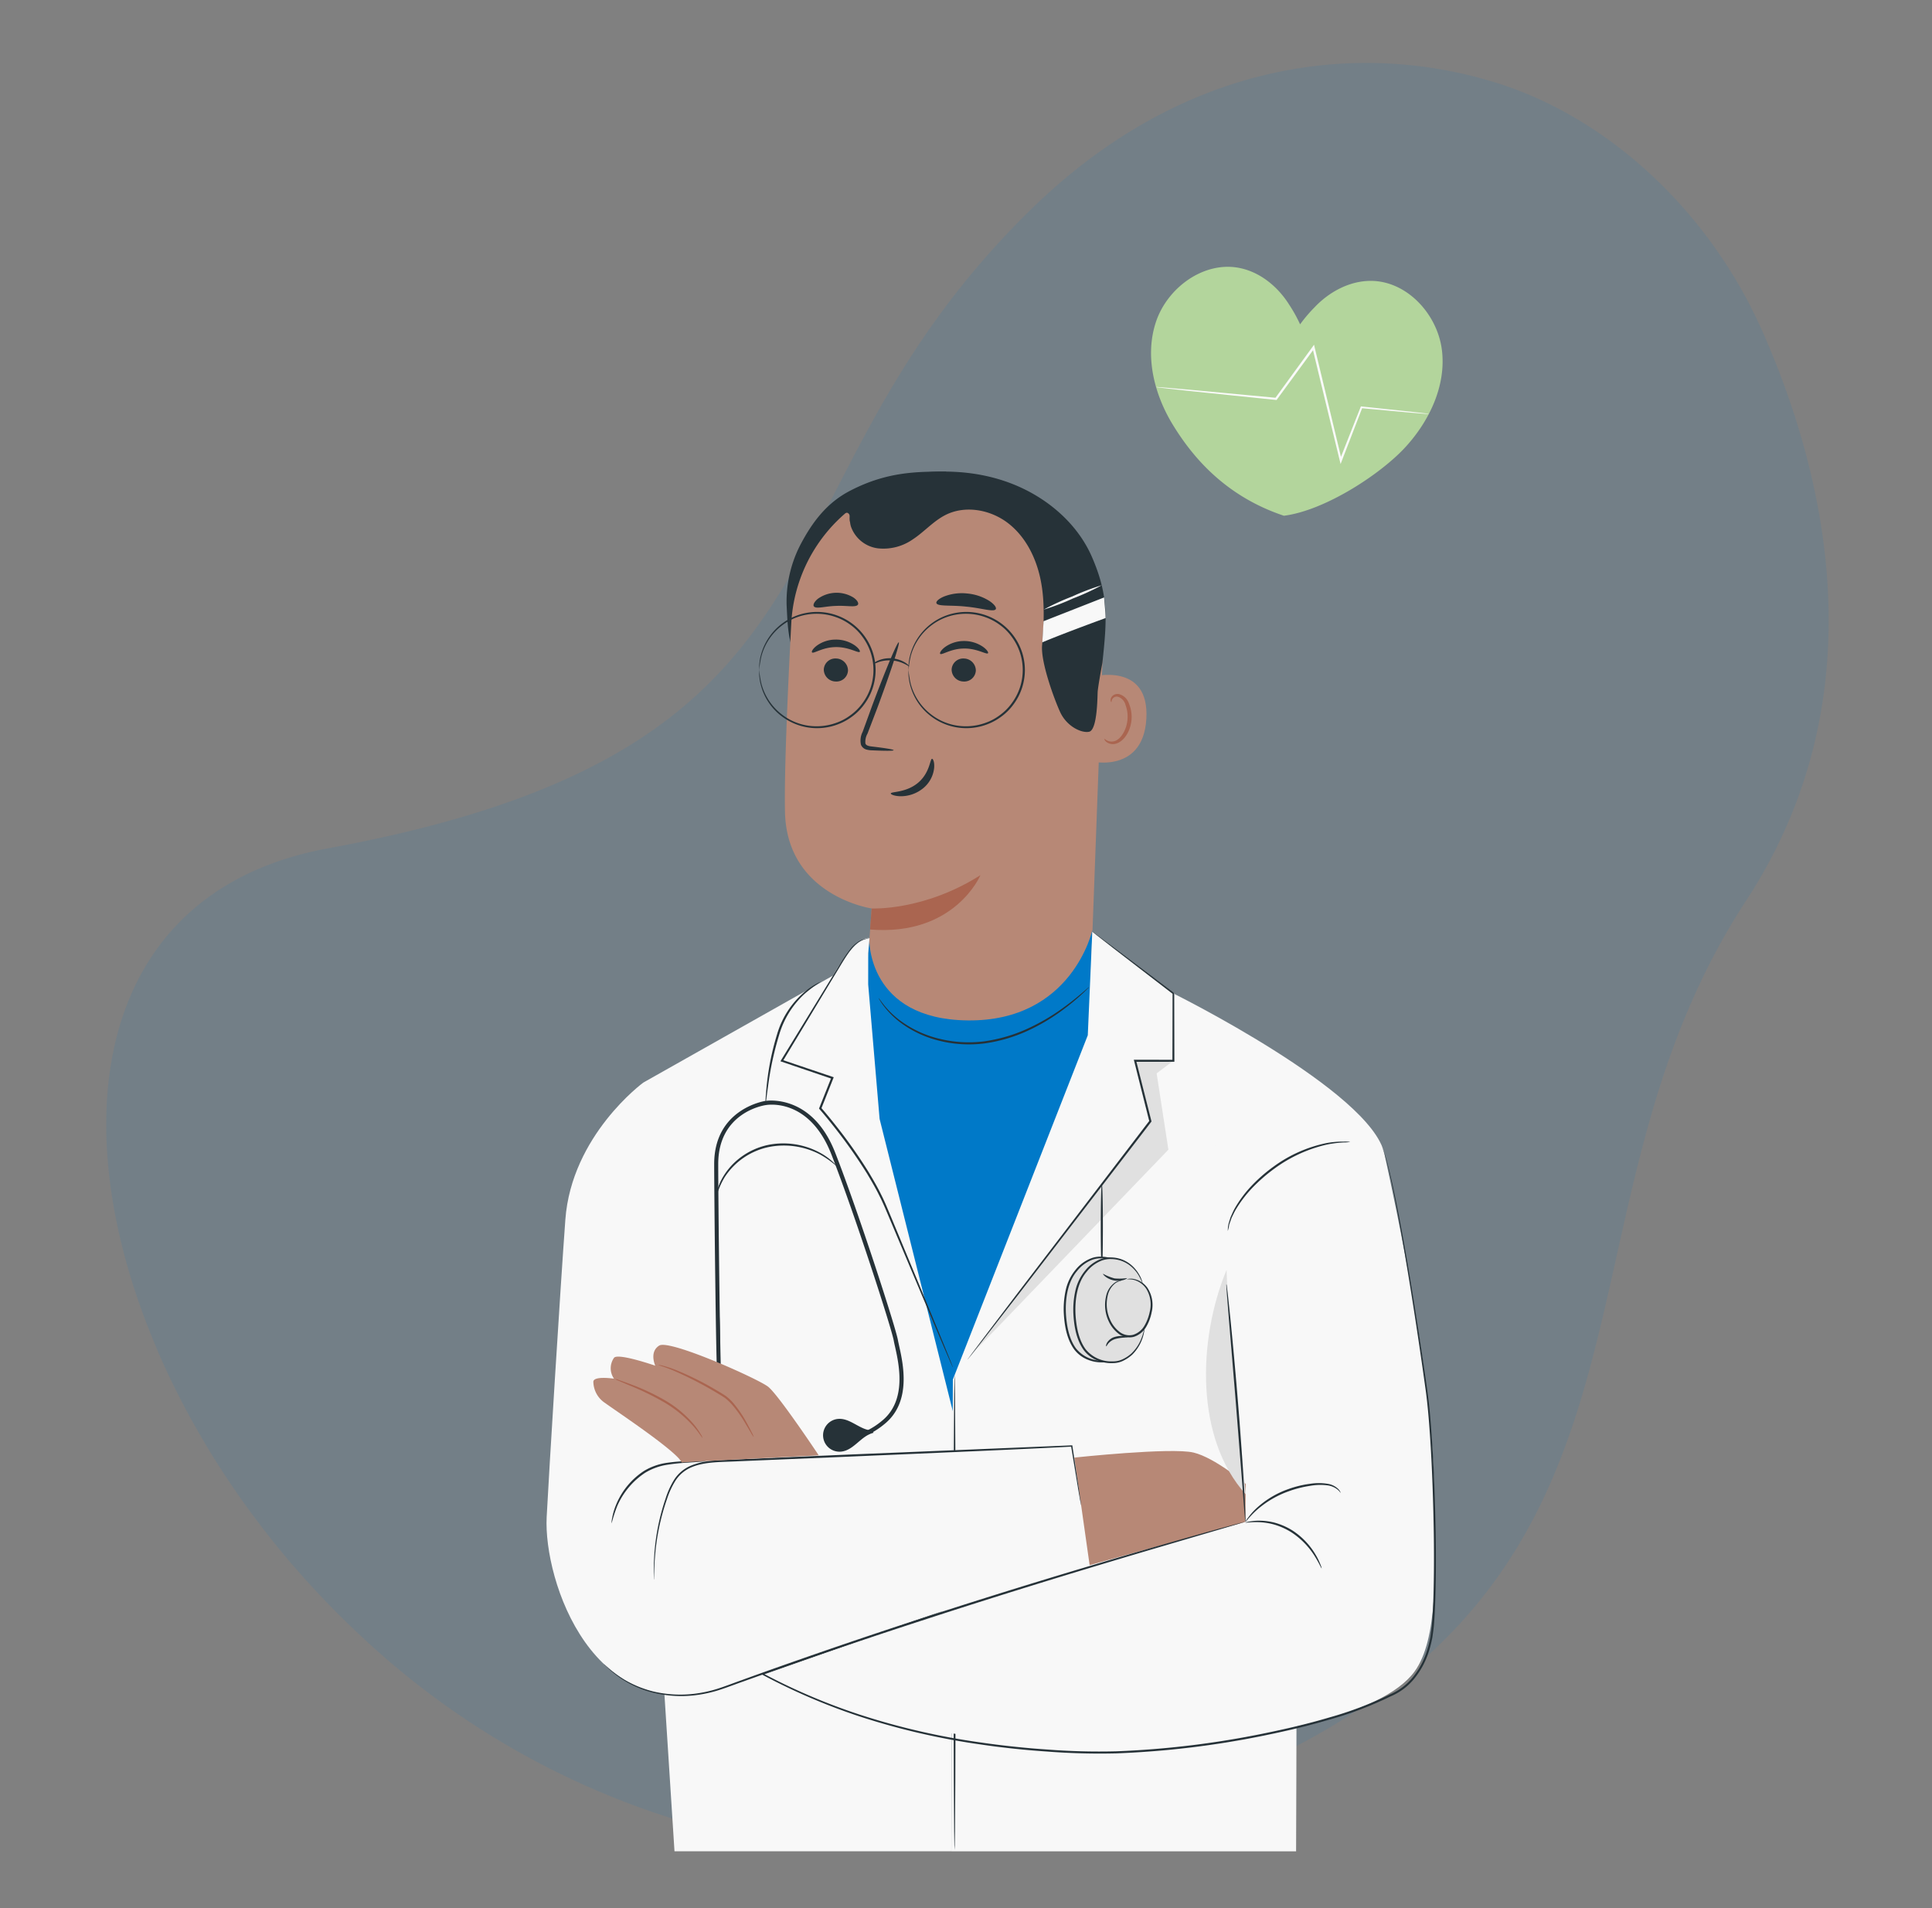
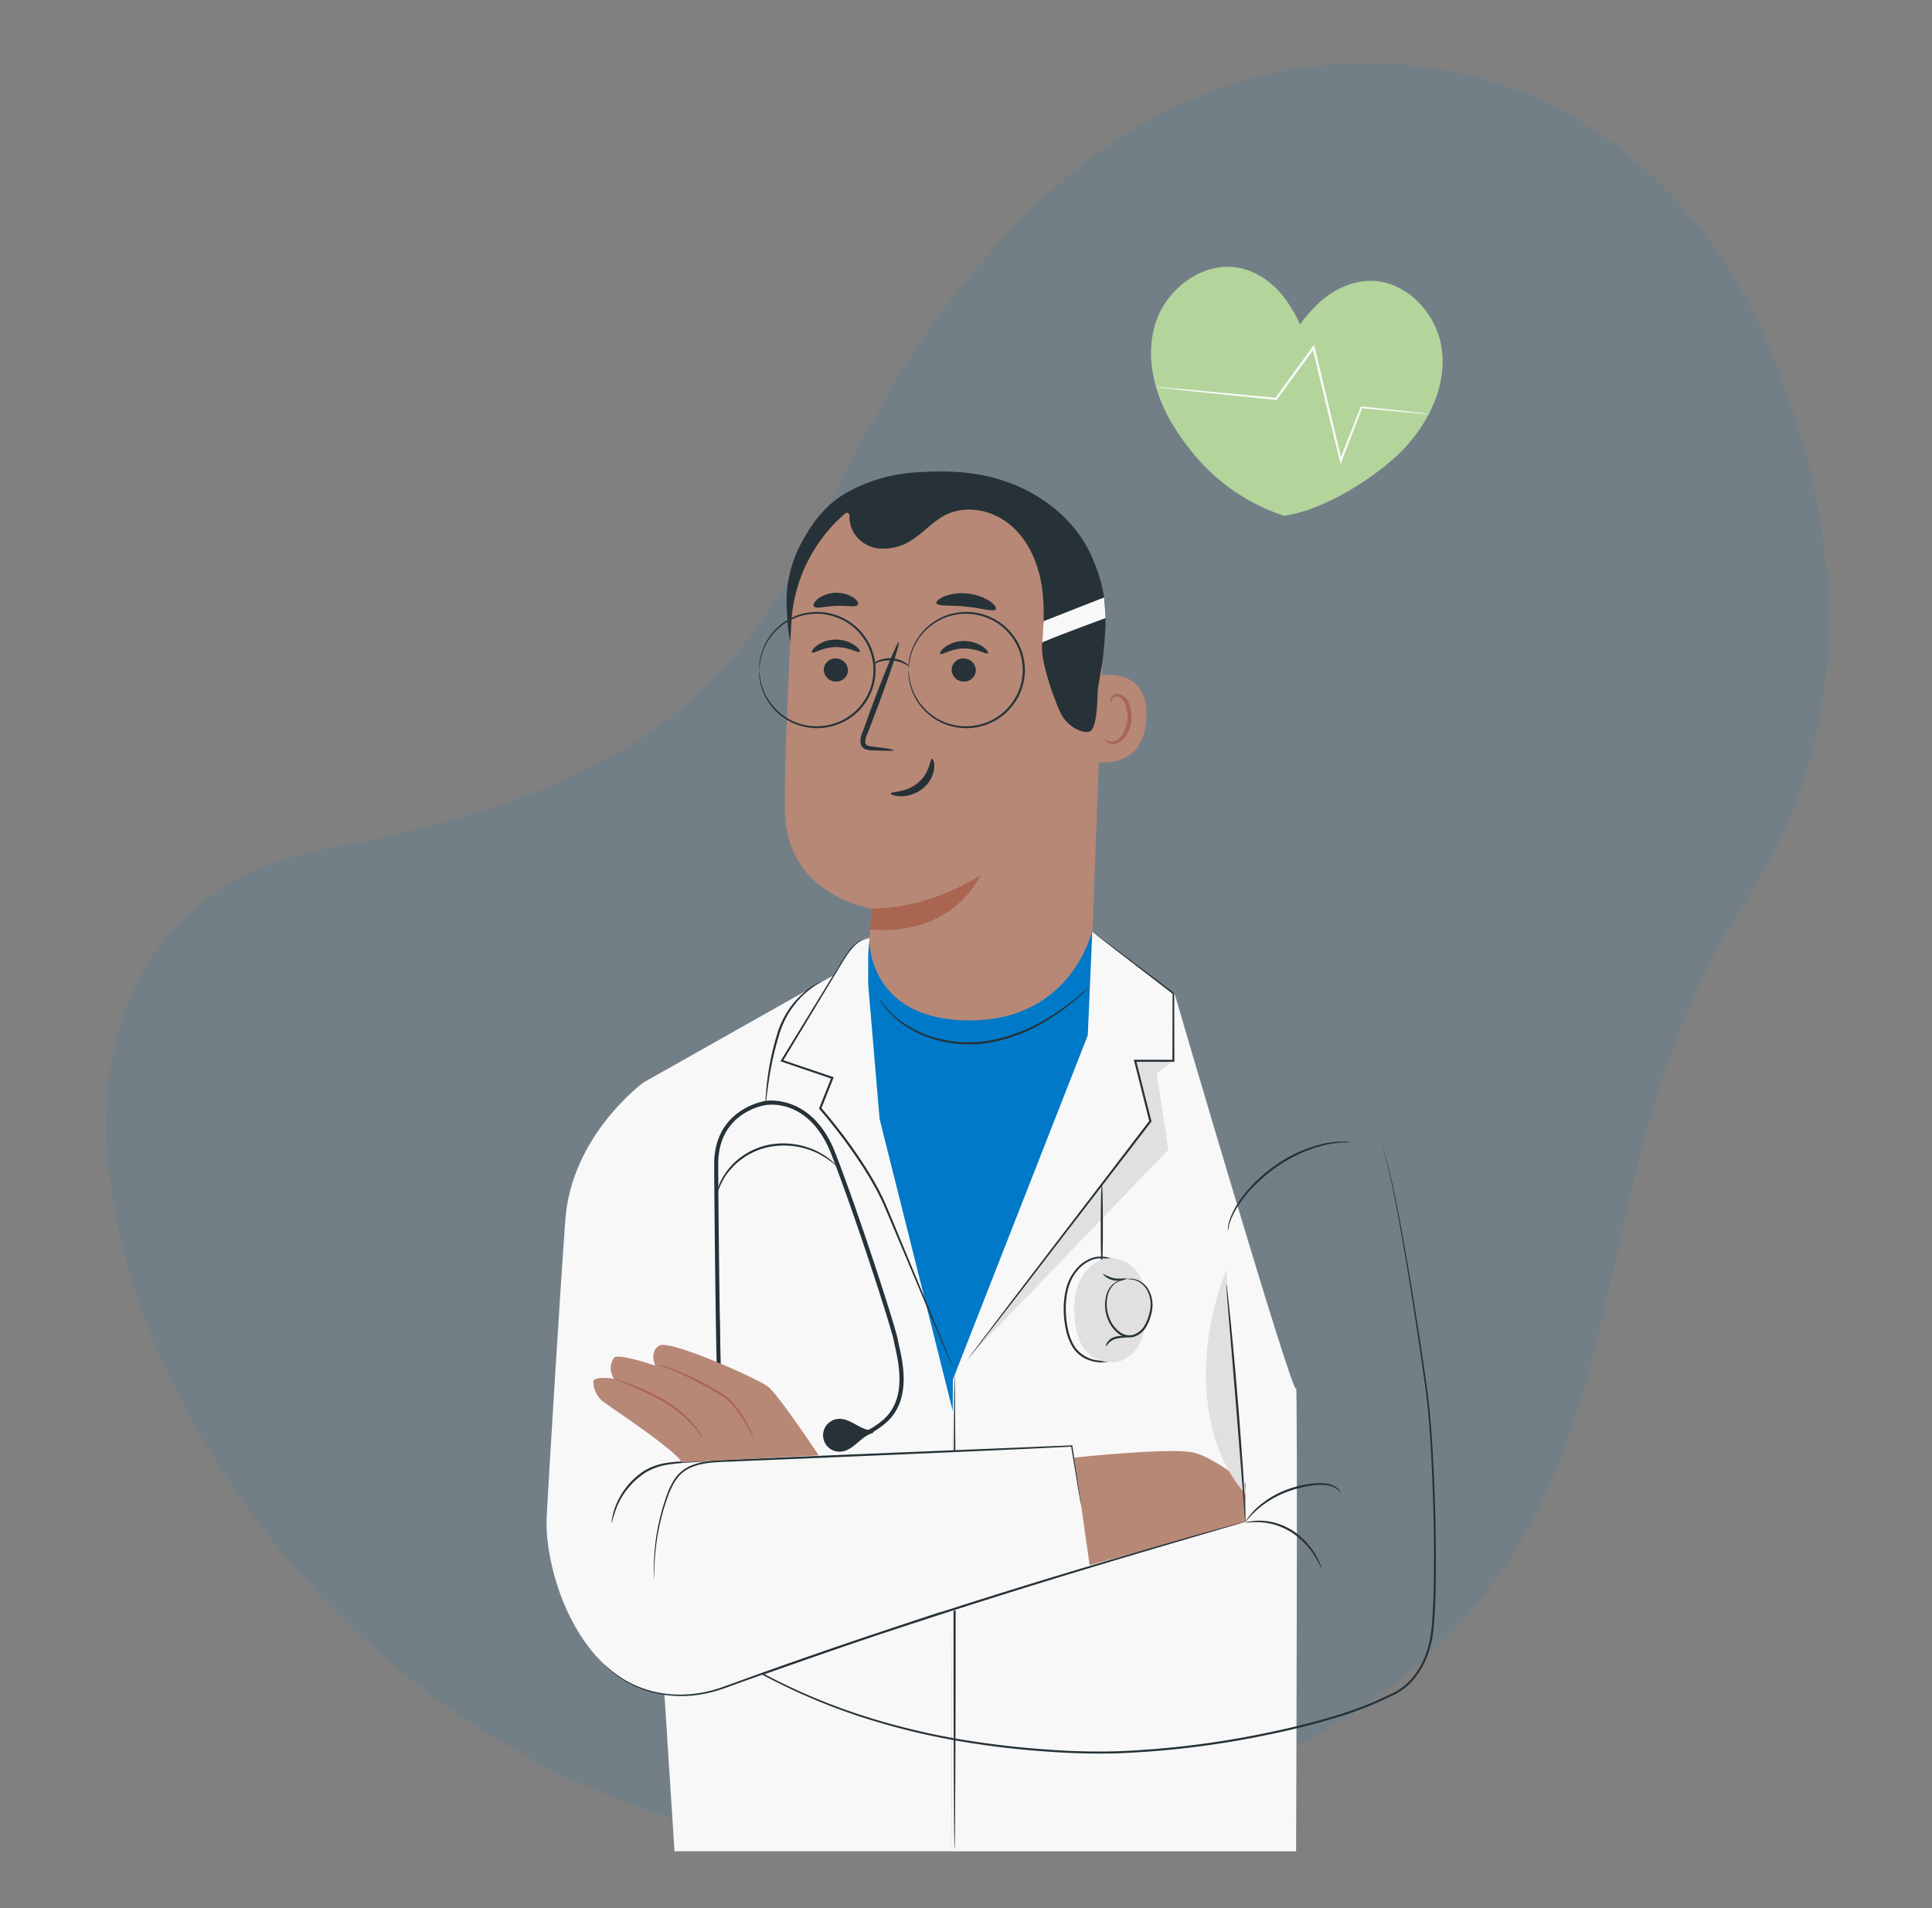
<svg xmlns="http://www.w3.org/2000/svg" width="491" height="485">
  <rect width="100%" height="100%" fill="#808080" stroke="none" />
  <defs>
    <clipPath id="b">
      <path transform="rotate(180 201.909 247.073)" fill="#fff" d="M0 0h256.308v417.686H0z" />
    </clipPath>
    <clipPath id="a">
      <path d="M0 0h491v485H0z" />
    </clipPath>
  </defs>
  <g clip-path="url(#a)">
    <path fill="transparent" d="M0 0h491v485H0z" />
    <path d="M297.418 457.663c-42.018 15.032-81.082 15.914-115.771 7.465-.4-.11-.848-.207-1.243-.306q-6.792-1.693-13.374-3.894a205.735 205.735 0 0 1-73.08-43.087l-.919-.855a226.607 226.607 0 0 1-18.224-18.747 84.856 84.856 0 0 1-2.02-2.364 222.256 222.256 0 0 1-18.9-26.077c-.56-.934-1.122-1.845-1.671-2.768-.676-1.163-1.343-2.292-1.985-3.423-.632-1.1-1.255-2.163-1.85-3.275a201.418 201.418 0 0 1-3.41-6.521c-.4-.786-.8-1.572-1.179-2.359-.211-.415-.409-.842-.607-1.269-1.339-2.8-2.618-5.591-3.76-8.424q-2.186-5.2-4.006-10.4c-18.976-54.112-7.064-105.666 47.94-115.756 139.8-25.635 104.95-90.455 178.788-162.508 39.2-38.26 83.963-42.948 118.8-31.841 27.926 8.932 53.455 32.384 66.96 62.959 15.878 35.887 29.926 92.553-4.155 144.7-55.43 84.836-8.53 179.509-146.334 228.75z" fill="#0079c8" opacity=".1" />
    <g clip-path="url(#b)" transform="translate(-33.751 -23.646)">
      <path d="M400.193 112.57c-1.138-9.077-8.87-17.532-18.075-17.542-5.437 0-10.613 2.818-14.328 6.766a36.806 36.806 0 0 0-3.631 4.279 36.927 36.927 0 0 0-2.713-4.9c-2.86-4.59-7.368-8.372-12.711-9.428-9.027-1.793-18.283 4.994-21.195 13.667s-.49 18.412 4.3 26.225 13.023 18.018 28.207 23.085c10.467-1.337 24.482-10.548 30.722-17.273s10.561-15.813 9.424-24.879z" fill="#b3d59c" />
      <path d="M396.874 128.858a1.159 1.159 0 0 1-.3 0c-.24-.011-.532-.031-.887-.052-.825-.073-1.972-.156-3.413-.28-3.005-.269-7.273-.663-12.522-1.14l.229-.134c-1.513 3.906-3.276 8.486-5.217 13.511l-.314.818-.208-.849c-1.586-6.559-3.371-13.895-5.249-21.635-.574-2.393-1.148-4.756-1.7-7.056l.532.1c-3.4 4.642-6.627 9.045-9.559 13.045l-.094.124-.157-.021L336 123.014c-2.64-.29-4.738-.529-6.23-.694-.689-.083-1.232-.156-1.649-.208a2.182 2.182 0 0 1-.563-.1 3.27 3.27 0 0 1 .573.01l1.66.125c1.5.134 3.6.31 6.24.538 5.406.508 13.013 1.223 22.03 2.062l-.251.114c2.922-4.02 6.126-8.424 9.517-13.086l.376-.518.146.621c.553 2.3 1.127 4.663 1.7 7.057 1.858 7.739 3.621 15.086 5.2 21.644l-.522-.031c1.973-5 3.778-9.574 5.322-13.469l.063-.156.167.021c5.239.559 9.5 1.015 12.5 1.326 1.44.166 2.567.3 3.4.394.355.052.647.083.887.114a1.941 1.941 0 0 1 .308.08z" fill="#fafafa" />
      <path d="M311.036 195.708c.376-.145 14.933-3.937 14.046 10.673s-15.476 10.724-15.476 10.3c0-.405 1.43-20.973 1.43-20.973z" fill="#b78876" />
      <path d="M314.438 211.426c.063-.041.251.2.668.415a2.579 2.579 0 0 0 1.91.155c1.586-.476 3.047-2.849 3.276-5.481a8.337 8.337 0 0 0-.5-3.689 2.954 2.954 0 0 0-1.816-2.072 1.3 1.3 0 0 0-1.555.611c-.219.394-.146.695-.23.715-.041.031-.3-.259-.146-.86a1.627 1.627 0 0 1 .637-.88 1.953 1.953 0 0 1 1.44-.29 3.622 3.622 0 0 1 2.546 2.424 8.724 8.724 0 0 1 .647 4.124c-.271 2.943-1.951 5.6-4.122 6.092a2.768 2.768 0 0 1-2.327-.528c-.428-.383-.48-.715-.428-.736z" fill="#aa6550" />
      <path d="M274.271 143.5c-7.482 0-15.089 0-24.46 4.859-5.907 3.057-9.591 7.916-12.669 13.781a31.473 31.473 0 0 0-3.475 15.428c.271 5.056.292 8.589 2.327 13.231" fill="#263238" />
      <path d="M277.267 144.648a39.588 39.588 0 0 0-42.411 37.239c-.96 18.308-1.815 38.119-1.607 48.087.439 21.406 22.03 24.556 22.03 24.556s-.48 6.351-1.012 14.216a28.392 28.392 0 1 0 56.706 2.932l3.2-86.269a39.528 39.528 0 0 0-36.906-40.761z" fill="#b78876" />
      <path d="M255.268 254.53s13.253.684 27.654-8.465c0 0-6.522 15.573-28.05 13.811z" fill="#aa6550" />
      <path d="M243.111 193.791a3.06 3.06 0 0 0 3 3.057 2.942 2.942 0 0 0 3.151-2.777 3.076 3.076 0 0 0-3-3.067 2.938 2.938 0 0 0-3.151 2.787zM240.126 189.461c.386.393 2.7-1.337 6.021-1.358 3.308-.062 5.75 1.606 6.1 1.2.178-.176-.219-.891-1.283-1.658a8.435 8.435 0 0 0-4.895-1.45 8.141 8.141 0 0 0-4.779 1.575c-1.018.789-1.362 1.515-1.164 1.691zM275.6 193.792a3.061 3.061 0 0 0 3 3.057 2.943 2.943 0 0 0 3.151-2.777 3.076 3.076 0 0 0-3-3.067 2.943 2.943 0 0 0-3.151 2.787zM272.7 189.824c.386.394 2.7-1.337 6.021-1.357 3.308-.062 5.75 1.606 6.115 1.2.178-.176-.219-.891-1.283-1.648a8.49 8.49 0 0 0-4.9-1.461 8.232 8.232 0 0 0-4.79 1.575c-1.021.79-1.355 1.505-1.163 1.691zM260.862 214.307c.01-.187-2.046-.529-5.385-.922-.845-.083-1.649-.239-1.795-.808a4.273 4.273 0 0 1 .543-2.5q1.173-3.062 2.452-6.413c3.4-9.139 5.854-16.641 5.489-16.775s-3.433 7.159-6.835 16.3q-1.221 3.374-2.348 6.455a4.835 4.835 0 0 0-.418 3.295 2.1 2.1 0 0 0 1.4 1.212 5.951 5.951 0 0 0 1.44.187c3.37.155 5.446.155 5.457-.031zM270.629 216.5c-.542-.031-.521 3.543-3.579 6.1s-6.887 2.2-6.908 2.694c-.052.227.855.683 2.473.714a9 9 0 0 0 5.771-2.051 7.668 7.668 0 0 0 2.765-5.119c.136-1.474-.271-2.355-.522-2.338zM271.736 176.935c.334.891 3.642.446 7.524.881 3.9.352 7.044 1.461 7.555.653.23-.384-.323-1.223-1.6-2.083a12.7 12.7 0 0 0-5.614-1.9 12.5 12.5 0 0 0-5.875.736c-1.426.584-2.136 1.288-1.99 1.713zM240.586 177.752c.584.746 2.859-.051 5.6-.114 2.745-.155 5.072.467 5.6-.321.23-.383-.135-1.129-1.158-1.823a8.177 8.177 0 0 0-9.037.342c-.953.787-1.266 1.554-1.005 1.916z" fill="#263238" />
      <path d="M313.916 192.1s-.939 4.952-1.189 7.18c-.094.819.01 9.885-2.2 10.341-1.91.393-5.7-1.337-7.389-5.088s-4.9-12.755-4.55-16.847c.47-5.585.741-11.253-.386-16.744s-3.767-10.849-8.212-14.3-10.853-4.662-15.894-2.145c-3.11 1.555-5.437 4.3-8.338 6.207a13.028 13.028 0 0 1-8.891 2.3 8.375 8.375 0 0 1-6.877-5.6c-.918-3.264.772-6.849 3.4-9s6.032-3.16 9.392-3.813c9.3-1.834 19.149-1.471 27.988 1.937s16.676 9.958 20.454 18.589c4.362 9.983 3.851 16.105 2.692 26.983z" fill="#263238" />
      <path d="M264.64 193.926a24.826 24.826 0 0 1 .563-3.523 14.5 14.5 0 0 1 5.343-7.884 14.323 14.323 0 0 1 6.084-2.653 14.6 14.6 0 0 1 7.566.642 13.937 13.937 0 0 1 3.642 1.948 13.353 13.353 0 0 1 3.036 3.036 14.131 14.131 0 0 1 0 16.879 13.578 13.578 0 0 1-3.036 3.036 13.336 13.336 0 0 1-3.642 1.948 14.613 14.613 0 0 1-7.566.642 14.333 14.333 0 0 1-6.084-2.663 14.506 14.506 0 0 1-5.343-7.885 24.551 24.551 0 0 1-.563-3.523 1 1 0 0 0-.021.239c0 .186 0 .414.01.694a5.94 5.94 0 0 0 .094 1.129 11.092 11.092 0 0 0 .271 1.523 14.518 14.518 0 0 0 5.312 8.134 14.832 14.832 0 0 0 14.057 2.186 14.389 14.389 0 0 0 3.777-2 13.93 13.93 0 0 0 3.162-3.14 14.619 14.619 0 0 0 0-17.511 14.861 14.861 0 0 0-6.939-5.139 14.9 14.9 0 0 0-7.817-.611 14.72 14.72 0 0 0-11.541 10.931 9.686 9.686 0 0 0-.272 1.523 6.9 6.9 0 0 0-.093 1.13c0 .279-.011.507-.011.694 0 .146 0 .218.011.218zM226.7 193.926a24.834 24.834 0 0 1 .563-3.523 14.5 14.5 0 0 1 5.343-7.884 14.328 14.328 0 0 1 6.084-2.653 14.6 14.6 0 0 1 7.566.642 13.937 13.937 0 0 1 3.642 1.948 13.377 13.377 0 0 1 3.037 3.036 14.135 14.135 0 0 1 0 16.879 13.6 13.6 0 0 1-3.037 3.036 13.335 13.335 0 0 1-3.642 1.948 14.612 14.612 0 0 1-7.566.642 14.339 14.339 0 0 1-6.084-2.663 14.506 14.506 0 0 1-5.343-7.885 24.558 24.558 0 0 1-.563-3.523 1 1 0 0 0-.021.239c0 .186 0 .414.01.694a5.937 5.937 0 0 0 .094 1.129 11.083 11.083 0 0 0 .271 1.523 14.517 14.517 0 0 0 5.312 8.134 14.832 14.832 0 0 0 14.057 2.186 14.41 14.41 0 0 0 3.778-2 13.97 13.97 0 0 0 3.162-3.14 14.623 14.623 0 0 0 0-17.511 14.857 14.857 0 0 0-6.94-5.139 14.893 14.893 0 0 0-7.816-.611 14.723 14.723 0 0 0-11.542 10.931 9.561 9.561 0 0 0-.271 1.523 6.914 6.914 0 0 0-.094 1.13c0 .279-.011.507-.011.694-.014.146-.004.218.011.218z" fill="#263238" />
      <path d="M255.644 192.382a7.54 7.54 0 0 0 1.356-.466 8.759 8.759 0 0 1 6.554.425c.783.373 1.221.705 1.284.642.041-.041-.324-.487-1.1-.974a7.463 7.463 0 0 0-3.381-1.056 7.384 7.384 0 0 0-3.5.6c-.827.384-1.244.778-1.213.829zM249.769 156.263c-.209-1.109.156-1.73-.47-2.186-.72-.518-2.076.839-2.577 1.388-.157.176-.668-.508-.866-.632a3.756 3.756 0 0 1-.376-1.419c.094-.778 1.315-.985 1.889-1.513a5.626 5.626 0 0 1 2.035-1.14 1.946 1.946 0 0 1 1.951.114 1.868 1.868 0 0 1 .438 1.451 3.925 3.925 0 0 1-.292 1.512 2.152 2.152 0 0 1-1.033 1.109" fill="#263238" />
-       <path d="M314.72 180.726s-10.571 3.844-16.071 6.165l.313-5.367 15.382-6.041c-.01 0 .386 3.989.376 5.243zM313.739 172.385a59.689 59.689 0 0 0-7.483 2.849 60.711 60.711 0 0 0-7.273 3.347 59.777 59.777 0 0 0 7.482-2.849 60.773 60.773 0 0 0 7.274-3.347z" fill="#f8f8f8" />
+       <path d="M314.72 180.726s-10.571 3.844-16.071 6.165l.313-5.367 15.382-6.041c-.01 0 .386 3.989.376 5.243zM313.739 172.385z" fill="#f8f8f8" />
      <path d="M310.545 285.448l.814-25.406s-5.082 23.251-31.7 22.94c-25.442-.29-24.972-20.484-24.972-20.484l-.908 10.237v41.352l16.592 67.462 21.195 2.674L314.98 292z" fill="#0079c8" />
      <path d="M257.053 277.325a2.6 2.6 0 0 0 .3.539 13.617 13.617 0 0 0 1.013 1.471 21.841 21.841 0 0 0 4.737 4.559 27.333 27.333 0 0 0 8.85 4.124 31.345 31.345 0 0 0 11.938.818 39.2 39.2 0 0 0 11.469-3.429 49.673 49.673 0 0 0 8.379-5.015 56.882 56.882 0 0 0 5.072-4.176c.574-.518.991-.953 1.284-1.233a2.722 2.722 0 0 0 .417-.456 2.463 2.463 0 0 0-.49.384c-.355.3-.8.684-1.357 1.16a75.521 75.521 0 0 1-5.155 4.02 52.11 52.11 0 0 1-8.369 4.87 39.617 39.617 0 0 1-11.333 3.347 31.422 31.422 0 0 1-11.741-.767 27.556 27.556 0 0 1-8.755-3.958 22.887 22.887 0 0 1-4.79-4.372c-.958-1.202-1.417-1.917-1.469-1.886z" fill="#263238" />
      <path d="M275.524 494.146l.386-119.891 34.291-87.5 1.148-26.329 20.892 15.7s30.42 103.955 30.889 100.349.011 117.685.011 117.685h-87.617z" fill="#f8f8f8" />
      <path d="M276.348 493.815c.146 0 .272-27.012.272-60.334s-.126-60.335-.272-60.335-.271 27.013-.271 60.335.123 60.334.271 60.334z" fill="#263238" />
      <path d="M331.938 293.24l-4.237 3.191 2.985 19.4-50.06 52.055 45.458-59.277-3.872-15.366z" fill="#e0e0e0" />
-       <path d="M273.645 432.735l76.816-22.36 2.547-57.93-21.07-76.322s50.216 24.878 53.639 40.71 11.657 54.314 12.533 82.124c.783 24.867.9 41.5-4.821 49.434-16.389 22.732-124.329 26.794-167.449-.031" fill="#f8f8f8" />
      <path d="M279.666 369.137c.011.01.094-.093.251-.28.177-.218.4-.5.689-.85.615-.787 1.492-1.9 2.609-3.315 2.264-2.922 5.51-7.108 9.517-12.268 8.014-10.413 19.045-24.743 31.233-40.585a497.917 497.917 0 0 0 2.348-3.067l.084-.1-.031-.124c-1.347-5.3-2.641-10.455-3.882-15.366l-.251.321c3.36 0 6.606-.01 9.726-.01h.25v-.249c-.01-6.279-.031-12.03-.041-17.127v-.1l-.084-.062c-6.334-4.777-11.489-8.673-15.1-11.387-1.774-1.327-3.172-2.363-4.143-3.088-.459-.332-.824-.6-1.085-.8a4.667 4.667 0 0 0-.386-.259 2.033 2.033 0 0 0 .344.3c.261.207.605.487 1.054.839.96.746 2.327 1.813 4.08 3.181 3.58 2.756 8.693 6.693 14.986 11.532l-.084-.166c-.01 5.1-.021 10.849-.041 17.128l.25-.249c-3.12 0-6.366-.01-9.726-.01h-.333l.084.321a14373.77 14373.77 0 0 0 3.861 15.366l.052-.228c-.772 1.015-1.565 2.03-2.348 3.067a297449.504 297449.504 0 0 0-31.1 40.678c-3.945 5.2-7.148 9.419-9.382 12.372l-2.525 3.377c-.271.373-.48.664-.647.892a2.143 2.143 0 0 0-.229.316z" fill="#263238" />
      <path d="M245.417 271.605c6.126-10.641 9.309-9.532 9.309-9.532l-.324 3.792-.01 7.968 2.9 34.182L275.9 382.3l-.386 111.84h-70.347l-8.755-136.531.793-58.811z" fill="#f8f8f8" />
      <path d="M197.215 298.8s-18.21 13.345-19.786 34.814c-1.283 17.438-4.216 65.194-4.748 75.586-.824 16.195 11.865 54.1 44.925 43.362 19.828-6.445 93.064-31.156 93.064-31.156l-4.87-30.884-86.939 5.14-1.721-71.991z" fill="#f8f8f8" />
      <path d="M306.789 394.087s24.607-2.642 30.3-1.275c5.478 1.316 13.274 7.968 13.274 7.968l-.115 9.657-39.577 10.983z" fill="#b78876" />
      <path d="M275.91 371.136a2.235 2.235 0 0 0-.105-.331c-.094-.239-.219-.56-.365-.953-.344-.871-.845-2.093-1.471-3.648-1.315-3.191-3.194-7.76-5.51-13.387-2.348-5.657-5.135-12.371-8.234-19.831-.783-1.855-1.555-3.792-2.515-5.689-.929-1.916-2.025-3.781-3.152-5.678a123.39 123.39 0 0 0-7.816-11.19c-1.419-1.813-2.849-3.585-4.331-5.284l.053.28c1.043-2.632 2.066-5.222 3.068-7.74l.1-.259-.261-.094a8446.623 8446.623 0 0 1-12.825-4.331l.136.353c5.948-9.864 10.978-18.2 14.536-24.1 1.764-2.922 3.267-5.263 4.853-6.217a6.351 6.351 0 0 1 1.941-.777 5.956 5.956 0 0 0 .709-.176 6.586 6.586 0 0 0-.73.093 6.238 6.238 0 0 0-2.014.726 8.728 8.728 0 0 0-2.463 2.372 42.214 42.214 0 0 0-2.557 3.824c-3.6 5.885-8.692 14.184-14.714 24.007l-.156.259.292.1c4.038 1.378 8.327 2.839 12.815 4.362l-.157-.342q-1.5 3.777-3.078 7.74l-.063.155.1.125c1.461 1.678 2.891 3.45 4.31 5.263a127.135 127.135 0 0 1 7.794 11.142c1.127 1.885 2.213 3.74 3.141 5.636.96 1.876 1.733 3.782 2.526 5.647 3.13 7.439 5.958 14.143 8.338 19.79a9146.87 9146.87 0 0 0 5.666 13.325c.668 1.544 1.19 2.756 1.566 3.616.177.394.313.694.417.933a1.365 1.365 0 0 0 .156.279zM187.228 446.567a2.009 2.009 0 0 0 .3.322q.345.325.939.9a25.917 25.917 0 0 0 11.312 6.051 29.893 29.893 0 0 0 10.478.663 33.571 33.571 0 0 0 6-1.264c2.046-.642 4.08-1.44 6.241-2.2a1655.02 1655.02 0 0 1 45.426-15.5c22.54-7.357 43.1-13.553 58-17.967 7.43-2.186 13.462-3.958 17.657-5.191 2.067-.611 3.674-1.088 4.8-1.419.532-.166.939-.29 1.242-.384a3.306 3.306 0 0 0 .417-.145 2.5 2.5 0 0 0-.438.094c-.313.082-.72.186-1.263.331-1.127.311-2.755.756-4.832 1.316-4.184 1.16-10.237 2.87-17.709 5.025-14.933 4.321-35.512 10.465-58.063 17.822a1450.593 1450.593 0 0 0-31.662 10.7c-4.842 1.7-9.444 3.326-13.743 4.9-2.15.756-4.216 1.575-6.22 2.217a32.609 32.609 0 0 1-5.917 1.275 29.891 29.891 0 0 1-10.362-.57 27.571 27.571 0 0 1-7.284-2.932 29.905 29.905 0 0 1-4.029-2.912c-.407-.363-.73-.653-.97-.86a1.835 1.835 0 0 0-.32-.272zM350.263 410.6c.021.114 1.378-.187 3.59-.093a17.085 17.085 0 0 1 3.8.621 17.546 17.546 0 0 1 4.278 1.938 19.725 19.725 0 0 1 5.948 6.072c1.169 1.865 1.67 3.149 1.764 3.108a3.643 3.643 0 0 0-.292-.922 15.941 15.941 0 0 0-1.148-2.383 18.557 18.557 0 0 0-5.99-6.331 16.9 16.9 0 0 0-4.435-1.958 15.481 15.481 0 0 0-3.924-.529 12.874 12.874 0 0 0-2.651.239 3.3 3.3 0 0 0-.94.238zM374.453 403.039c.021-.01-.021-.1-.094-.269a2.757 2.757 0 0 0-.48-.674 4.915 4.915 0 0 0-2.734-1.347 13.975 13.975 0 0 0-4.509.011 25.686 25.686 0 0 0-5.353 1.295 23.384 23.384 0 0 0-8.484 5.16 18.315 18.315 0 0 0-1.972 2.29 4.483 4.483 0 0 0-.574.942c.083.063.949-1.264 2.807-2.953a24.959 24.959 0 0 1 8.411-4.921 27.473 27.473 0 0 1 5.238-1.306 14.374 14.374 0 0 1 4.373-.124 5.09 5.09 0 0 1 2.651 1.119c.5.438.678.798.72.777zM345.776 336.5a8.359 8.359 0 0 0 .355-1.575c.156-.487.386-1.078.615-1.772.334-.653.658-1.42 1.138-2.217a31.7 31.7 0 0 1 3.913-5.171 42.482 42.482 0 0 1 6-5.243 36.127 36.127 0 0 1 13.117-5.978 27.281 27.281 0 0 1 4.373-.549 9.321 9.321 0 0 0 1.628-.135 9.231 9.231 0 0 0-1.628-.083 23.15 23.15 0 0 0-4.436.383 34.577 34.577 0 0 0-13.357 5.917 39.983 39.983 0 0 0-6.053 5.346 30.16 30.16 0 0 0-3.882 5.316c-.459.818-.772 1.616-1.085 2.289-.219.715-.417 1.327-.543 1.834a10.709 10.709 0 0 0-.155 1.638zM199.949 425.088a1.416 1.416 0 0 0 .021-.373c.01-.27.01-.632.021-1.088.031-.953.063-2.352.209-4.155a57.73 57.73 0 0 1 3.089-14.931 20.98 20.98 0 0 1 2.108-4.559 8.988 8.988 0 0 1 4.069-3.429c3.5-1.492 7.7-1.3 11.98-1.534 8.61-.362 18.075-.756 28.009-1.171 23.147-.994 43.736-1.865 56.676-2.549l-.177-.134c.782 4.714 1.4 8.465 1.826 11.055.219 1.254.386 2.238.511 2.933.063.31.1.559.146.756a.832.832 0 0 0 .063.249.989.989 0 0 0-.021-.259c-.021-.2-.052-.446-.094-.757-.1-.694-.24-1.678-.417-2.942-.4-2.6-.96-6.352-1.681-11.087l-.02-.145-.157.01c-12.992.539-33.55 1.389-56.675 2.342-9.935.425-19.4.839-28.009 1.212-2.15.1-4.248.156-6.3.321a18.2 18.2 0 0 0-5.843 1.306 9.387 9.387 0 0 0-4.237 3.606 21.051 21.051 0 0 0-2.119 4.662 55.656 55.656 0 0 0-2.932 15.045c-.1 1.813-.115 3.222-.1 4.176.01.455.02.808.031 1.087a1.618 1.618 0 0 0 .023.353z" fill="#263238" />
      <path d="M216.521 357.511c-.146 0-.271 8.362-.271 18.672s.125 18.671.271 18.671.271-8.362.271-18.671-.114-18.672-.271-18.672zM384.972 314.958s.062.238.219.683c.136.456.407 1.109.626 2.021.511 1.792 1.148 4.476 1.868 7.968 1.45 6.983 3.245 17.2 5.249 29.985.991 6.393 2.056 13.439 3.1 21.044.533 3.8.856 7.761 1.138 11.864s.49 8.331.647 12.693c.313 8.714.5 17.914.25 27.5-.073 2.393-.167 4.818-.365 7.253-.063 1.222-.261 2.424-.417 3.637a30.33 30.33 0 0 1-.887 3.574 20.334 20.334 0 0 1-3.455 6.559 14.9 14.9 0 0 1-5.937 4.538l-.032.011-.01.01a90.791 90.791 0 0 1-15.476 5.864c-5.4 1.606-10.968 2.9-16.624 4.052a230.074 230.074 0 0 1-37.359 4.517 171.623 171.623 0 0 1-17.835-.466 219.773 219.773 0 0 1-16.957-1.813 179.432 179.432 0 0 1-30.43-7.025 155.724 155.724 0 0 1-24.607-10.486l-.032.332 33.754-11.865c3.945-1.4 7-2.487 9.09-3.222 1.022-.373 1.805-.653 2.348-.85s.793-.3.793-.3-.282.083-.814.259-1.336.446-2.369.8c-2.1.715-5.166 1.772-9.121 3.129-7.941 2.757-19.462 6.735-33.811 11.709l-.4.134.375.2a156.881 156.881 0 0 0 24.639 10.579 179.979 179.979 0 0 0 30.5 7.1c5.489.818 11.166 1.43 16.989 1.834a175.6 175.6 0 0 0 17.886.476 229.955 229.955 0 0 0 37.453-4.517c5.677-1.161 11.26-2.456 16.676-4.072a90.654 90.654 0 0 0 15.57-5.917l-.041.021a15.378 15.378 0 0 0 6.177-4.714 20.919 20.919 0 0 0 3.549-6.735 29.529 29.529 0 0 0 .907-3.647c.157-1.233.355-2.466.418-3.689.2-2.445.282-4.87.355-7.274.24-9.605.041-18.816-.293-27.53q-.25-6.543-.678-12.7c-.282-4.1-.626-8.082-1.169-11.884a1073.995 1073.995 0 0 0-3.172-21.034c-2.056-12.786-3.9-22.992-5.406-29.965-.751-3.492-1.419-6.165-1.962-7.957-.24-.9-.521-1.565-.678-2.01l-.239-.674z" fill="#263238" />
      <path d="M350.368 403.443c-12.846-14.122-12.283-39.228-4.9-57.049.678 19.3 2.974 36.42 4.727 55.174" fill="#e0e0e0" />
      <path d="M345.432 350.01a2.345 2.345 0 0 0 0 .621c.031.467.073 1.047.114 1.762l.512 6.476c.459 5.533 1.085 13.045 1.774 21.354l1.69 21.366c.2 2.683.366 4.869.491 6.475.062.715.115 1.3.156 1.762a2.4 2.4 0 0 0 .094.611 2.853 2.853 0 0 0 .021-.622c-.01-.466-.031-1.046-.052-1.761a307.03 307.03 0 0 0-.324-6.486c-.313-5.481-.845-13.035-1.523-21.376s-1.388-15.884-1.931-21.344c-.281-2.673-.511-4.859-.688-6.455-.084-.715-.157-1.3-.22-1.751a2.454 2.454 0 0 0-.114-.632zM313.77 324.5c-.146 0-.272 4.9-.272 10.952s.126 10.952.272 10.952.271-4.9.271-10.952-.125-10.952-.271-10.952z" fill="#263238" />
-       <path d="M322.14 360.881a11.091 11.091 0 0 1-2.369 5.8c-1.211 1.554-3.663 3.077-5.635 2.973a8.634 8.634 0 0 1-7.587-3.782c-2.4-3.8-3-11.708-1.064-16.381 1.325-3.212 4.3-6.206 7.805-6.279a8.624 8.624 0 0 1 8.453 6.518" fill="#e0e0e0" />
      <path d="M321.732 349.741a7.016 7.016 0 0 0-.845-2.238 9.369 9.369 0 0 0-1.722-2.238 8.089 8.089 0 0 0-3.245-1.9 8.231 8.231 0 0 0-2.181-.341 6.6 6.6 0 0 0-2.39.31 9.361 9.361 0 0 0-4.258 3.036 12.175 12.175 0 0 0-2.5 5.181 22.144 22.144 0 0 0-.47 6.144c.209 3.243.856 6.476 2.661 8.942a8.049 8.049 0 0 0 3.465 2.59 9.375 9.375 0 0 0 3.924.653h-.032a5.88 5.88 0 0 0 2.807-.694 9.446 9.446 0 0 0 2.119-1.461 10.841 10.841 0 0 0 3.035-5.925 5.506 5.506 0 0 0 .062-.684.535.535 0 0 0-.01-.238 13.916 13.916 0 0 1-1.023 3.336 10.514 10.514 0 0 1-2.317 3.244 8.867 8.867 0 0 1-2.045 1.367 5.566 5.566 0 0 1-2.609.612h-.031a8.4 8.4 0 0 1-6.94-3.119c-1.68-2.311-2.327-5.481-2.536-8.662-.219-4.1.47-8.227 2.818-10.973a8.986 8.986 0 0 1 4.018-2.922 6.488 6.488 0 0 1 2.233-.321 7.93 7.93 0 0 1 2.087.3 7.821 7.821 0 0 1 3.152 1.752 9.051 9.051 0 0 1 1.742 2.124 17.482 17.482 0 0 1 1.031 2.125z" fill="#263238" />
      <path d="M324.581 361.091a11.076 11.076 0 0 1-2.369 5.8c-1.21 1.554-3.663 3.077-5.635 2.974a8.637 8.637 0 0 1-7.587-3.782c-2.4-3.8-2.995-11.708-1.064-16.381 1.325-3.212 4.3-6.207 7.806-6.279a8.623 8.623 0 0 1 8.453 6.517" fill="#e0e0e0" />
-       <path d="M324.174 349.938a7.015 7.015 0 0 0-.845-2.238 9.391 9.391 0 0 0-1.722-2.239 8.1 8.1 0 0 0-3.245-1.9 8.272 8.272 0 0 0-2.181-.342 6.619 6.619 0 0 0-2.39.311 9.356 9.356 0 0 0-4.258 3.036 12.174 12.174 0 0 0-2.5 5.181 22.144 22.144 0 0 0-.47 6.144c.209 3.243.856 6.476 2.661 8.942a8.043 8.043 0 0 0 3.465 2.59 9.373 9.373 0 0 0 3.923.653h-.031a5.9 5.9 0 0 0 2.807-.694 9.446 9.446 0 0 0 2.119-1.461A10.841 10.841 0 0 0 324.54 362a5.511 5.511 0 0 0 .062-.684.535.535 0 0 0-.01-.238 13.917 13.917 0 0 1-1.023 3.336 10.5 10.5 0 0 1-2.317 3.243 8.837 8.837 0 0 1-2.045 1.368 5.554 5.554 0 0 1-2.609.611h-.031a8.4 8.4 0 0 1-6.94-3.118c-1.68-2.311-2.327-5.481-2.536-8.662-.219-4.1.47-8.227 2.818-10.983a8.973 8.973 0 0 1 4.018-2.922 6.427 6.427 0 0 1 2.233-.321 7.931 7.931 0 0 1 2.087.3 7.821 7.821 0 0 1 3.151 1.751 9.074 9.074 0 0 1 1.743 2.124 17.863 17.863 0 0 1 1.033 2.133z" fill="#263238" />
      <path d="M320.144 348.778a5.383 5.383 0 0 1 5.6 3.2 9.135 9.135 0 0 1-.011 6.766 8.39 8.39 0 0 1-1.742 3.046 4.562 4.562 0 0 1-3.11 1.5 5.452 5.452 0 0 1-4.31-2.528 9.6 9.6 0 0 1-1.471-7.947c.48-1.793 1.8-3.637 3.673-3.689" fill="#e0e0e0" />
      <path d="M318.789 349.129a1.193 1.193 0 0 0-.417-.01 2.94 2.94 0 0 0-1.127.383 5.526 5.526 0 0 0-2.39 3.565 9.712 9.712 0 0 0 .647 6.341 8.266 8.266 0 0 0 2.338 3.046 4.553 4.553 0 0 0 4.028.953 5.591 5.591 0 0 0 3.214-2.611 11.592 11.592 0 0 0 1.336-3.575 7.92 7.92 0 0 0-1.044-6.258 5.61 5.61 0 0 0-3.642-2.3 3.738 3.738 0 0 0-1.189 0c-.272.052-.407.093-.4.114a8.222 8.222 0 0 1 1.555.093 5.5 5.5 0 0 1 3.36 2.311 7.623 7.623 0 0 1 .866 5.937 11.371 11.371 0 0 1-1.3 3.409 5.113 5.113 0 0 1-2.912 2.362 4.049 4.049 0 0 1-3.558-.85 7.9 7.9 0 0 1-2.213-2.839 9.436 9.436 0 0 1-.72-6.051 5.427 5.427 0 0 1 2.119-3.471 4.54 4.54 0 0 1 1.449-.549z" fill="#263238" />
      <path d="M314.887 365.811c.083.021.2-.321.553-.746a3.89 3.89 0 0 1 1.784-1.129 10.249 10.249 0 0 1 2.192-.342c.584-.041.949-.093.949-.166s-.355-.155-.949-.217a6.161 6.161 0 0 0-2.359.207 3.413 3.413 0 0 0-1.93 1.43c-.327.552-.303.952-.24.963zM314.073 347.368c-.053.041.156.373.647.756a5.21 5.21 0 0 0 4.6.819c.594-.187.9-.425.866-.477a13.544 13.544 0 0 1-3.173.083 13.08 13.08 0 0 1-2.94-1.181zM242.359 273.15c-.01-.021-.125.031-.344.124s-.532.249-.929.477a18.99 18.99 0 0 0-3.131 2.217 22.289 22.289 0 0 0-6.72 10.548 67.053 67.053 0 0 0-2.557 12.288 77.015 77.015 0 0 0-.334 3.782 8 8 0 0 0-.031 1.4 7.1 7.1 0 0 0 .24-1.378c.136-.995.3-2.249.511-3.761a78.958 78.958 0 0 1 2.7-12.185 22.941 22.941 0 0 1 6.449-10.424 36.485 36.485 0 0 1 4.146-3.088zM255.362 387.2c-3.026-.114-5.437-3.109-8.463-2.953a4.173 4.173 0 1 0 .71 8.31c3.172-.363 5.03-4.062 8.15-4.767" fill="#263238" />
      <path d="M229.712 389.756a19.379 19.379 0 0 0 2.828-.228l-.167-1.026c-3.736.6-6.877-.01-9.33-1.813-3.089-2.248-5.082-6.289-5.917-11.988l-.031-.218c-.344-2.258-.814-46.574-.814-54.987 0-13.138 11.615-14.941 12.116-15 .469-.082 11.03-1.833 16.634 12.517C250.9 332.043 260.277 361 260.9 364.4c.073.414.188.932.324 1.523.97 4.352 3.005 13.387-3.068 18.6-6.773 5.8-12.116 3.564-12.335 3.46l-.428.943c.251.114 6.147 2.642 13.452-3.626 6.543-5.616 4.424-15.066 3.412-19.614-.125-.581-.24-1.078-.313-1.492-.626-3.42-10.039-32.514-15.925-47.58-5.927-15.189-17.657-13.19-17.771-13.169s-12.993 1.969-12.993 16.029c0 6.932.459 52.75.825 55.143l.031.218c.877 5.978 3.005 10.247 6.334 12.672a11.846 11.846 0 0 0 7.267 2.249z" fill="#263238" />
      <path d="M215.759 327.982a19.324 19.324 0 0 1 2.171-5.17 17.539 17.539 0 0 1 4.122-4.435 17.843 17.843 0 0 1 6.7-3.139 19.758 19.758 0 0 1 13.211 1.709 23.31 23.31 0 0 1 4.592 3.264 1.394 1.394 0 0 0-.24-.321 9.528 9.528 0 0 0-.783-.829 15.671 15.671 0 0 0-3.391-2.456 19.522 19.522 0 0 0-13.525-1.906 17.908 17.908 0 0 0-6.887 3.274 17.072 17.072 0 0 0-4.143 4.632 13.3 13.3 0 0 0-1.607 3.854 8.063 8.063 0 0 0-.209 1.119c-.021.269-.031.404-.011.404zM189.19 410.81a36.867 36.867 0 0 1 1.43-4.424 19.4 19.4 0 0 1 7.075-8.434 15.413 15.413 0 0 1 5.74-2.062 49.711 49.711 0 0 1 5.051-.518c1.367-.094 2.515-.176 3.433-.239a6.043 6.043 0 0 0 1.252-.165 5.19 5.19 0 0 0-1.262-.042q-1.394.031-3.444.062a43.846 43.846 0 0 0-5.114.415 15.486 15.486 0 0 0-5.958 2.093 18.756 18.756 0 0 0-7.138 8.745 16.243 16.243 0 0 0-.95 3.315 4.38 4.38 0 0 0-.115 1.254z" fill="#263238" />
      <path d="M241.827 393.517s-10.258-15.428-12.888-17.459-25.024-12.058-27.644-10.444-1.012 5.119-1.012 5.119-9.486-3.3-10.488-2a4.621 4.621 0 0 0 0 5.3s-5.249-.8-5.249.8a6.577 6.577 0 0 0 3.027 5.408c2.421 1.8 18.168 12.206 19.431 15.086l5.1-.31z" fill="#b78876" />
      <path d="M212.294 389.1a3.5 3.5 0 0 0-.469-.974 17.918 17.918 0 0 0-1.691-2.414 28.121 28.121 0 0 0-7.44-6.217 56.547 56.547 0 0 0-8.808-4.1 107.54 107.54 0 0 0-2.765-.994 4.593 4.593 0 0 0-1.044-.291 4.468 4.468 0 0 0 .971.487c.751.322 1.648.705 2.7 1.15a71.778 71.778 0 0 1 8.672 4.218 31.064 31.064 0 0 1 7.431 6.009c1.619 1.834 2.36 3.181 2.443 3.126zM225.307 388.855a5.366 5.366 0 0 0-.5-1.14 64.636 64.636 0 0 0-1.576-2.984 28.539 28.539 0 0 0-2.828-4.155 12.585 12.585 0 0 0-2.15-2.114c-.866-.58-1.774-1.119-2.724-1.678a76.354 76.354 0 0 0-10.018-4.963 29.545 29.545 0 0 0-3.224-1.068 5 5 0 0 0-1.232-.217c-.021.093 1.7.487 4.31 1.637a93.088 93.088 0 0 1 9.893 5.077c.929.549 1.847 1.088 2.692 1.647a13.473 13.473 0 0 1 2.067 2 31.125 31.125 0 0 1 2.88 4.031c.678 1.139 1.263 2.113 1.722 2.89a5.885 5.885 0 0 0 .688 1.037z" fill="#aa6550" />
    </g>
  </g>
</svg>